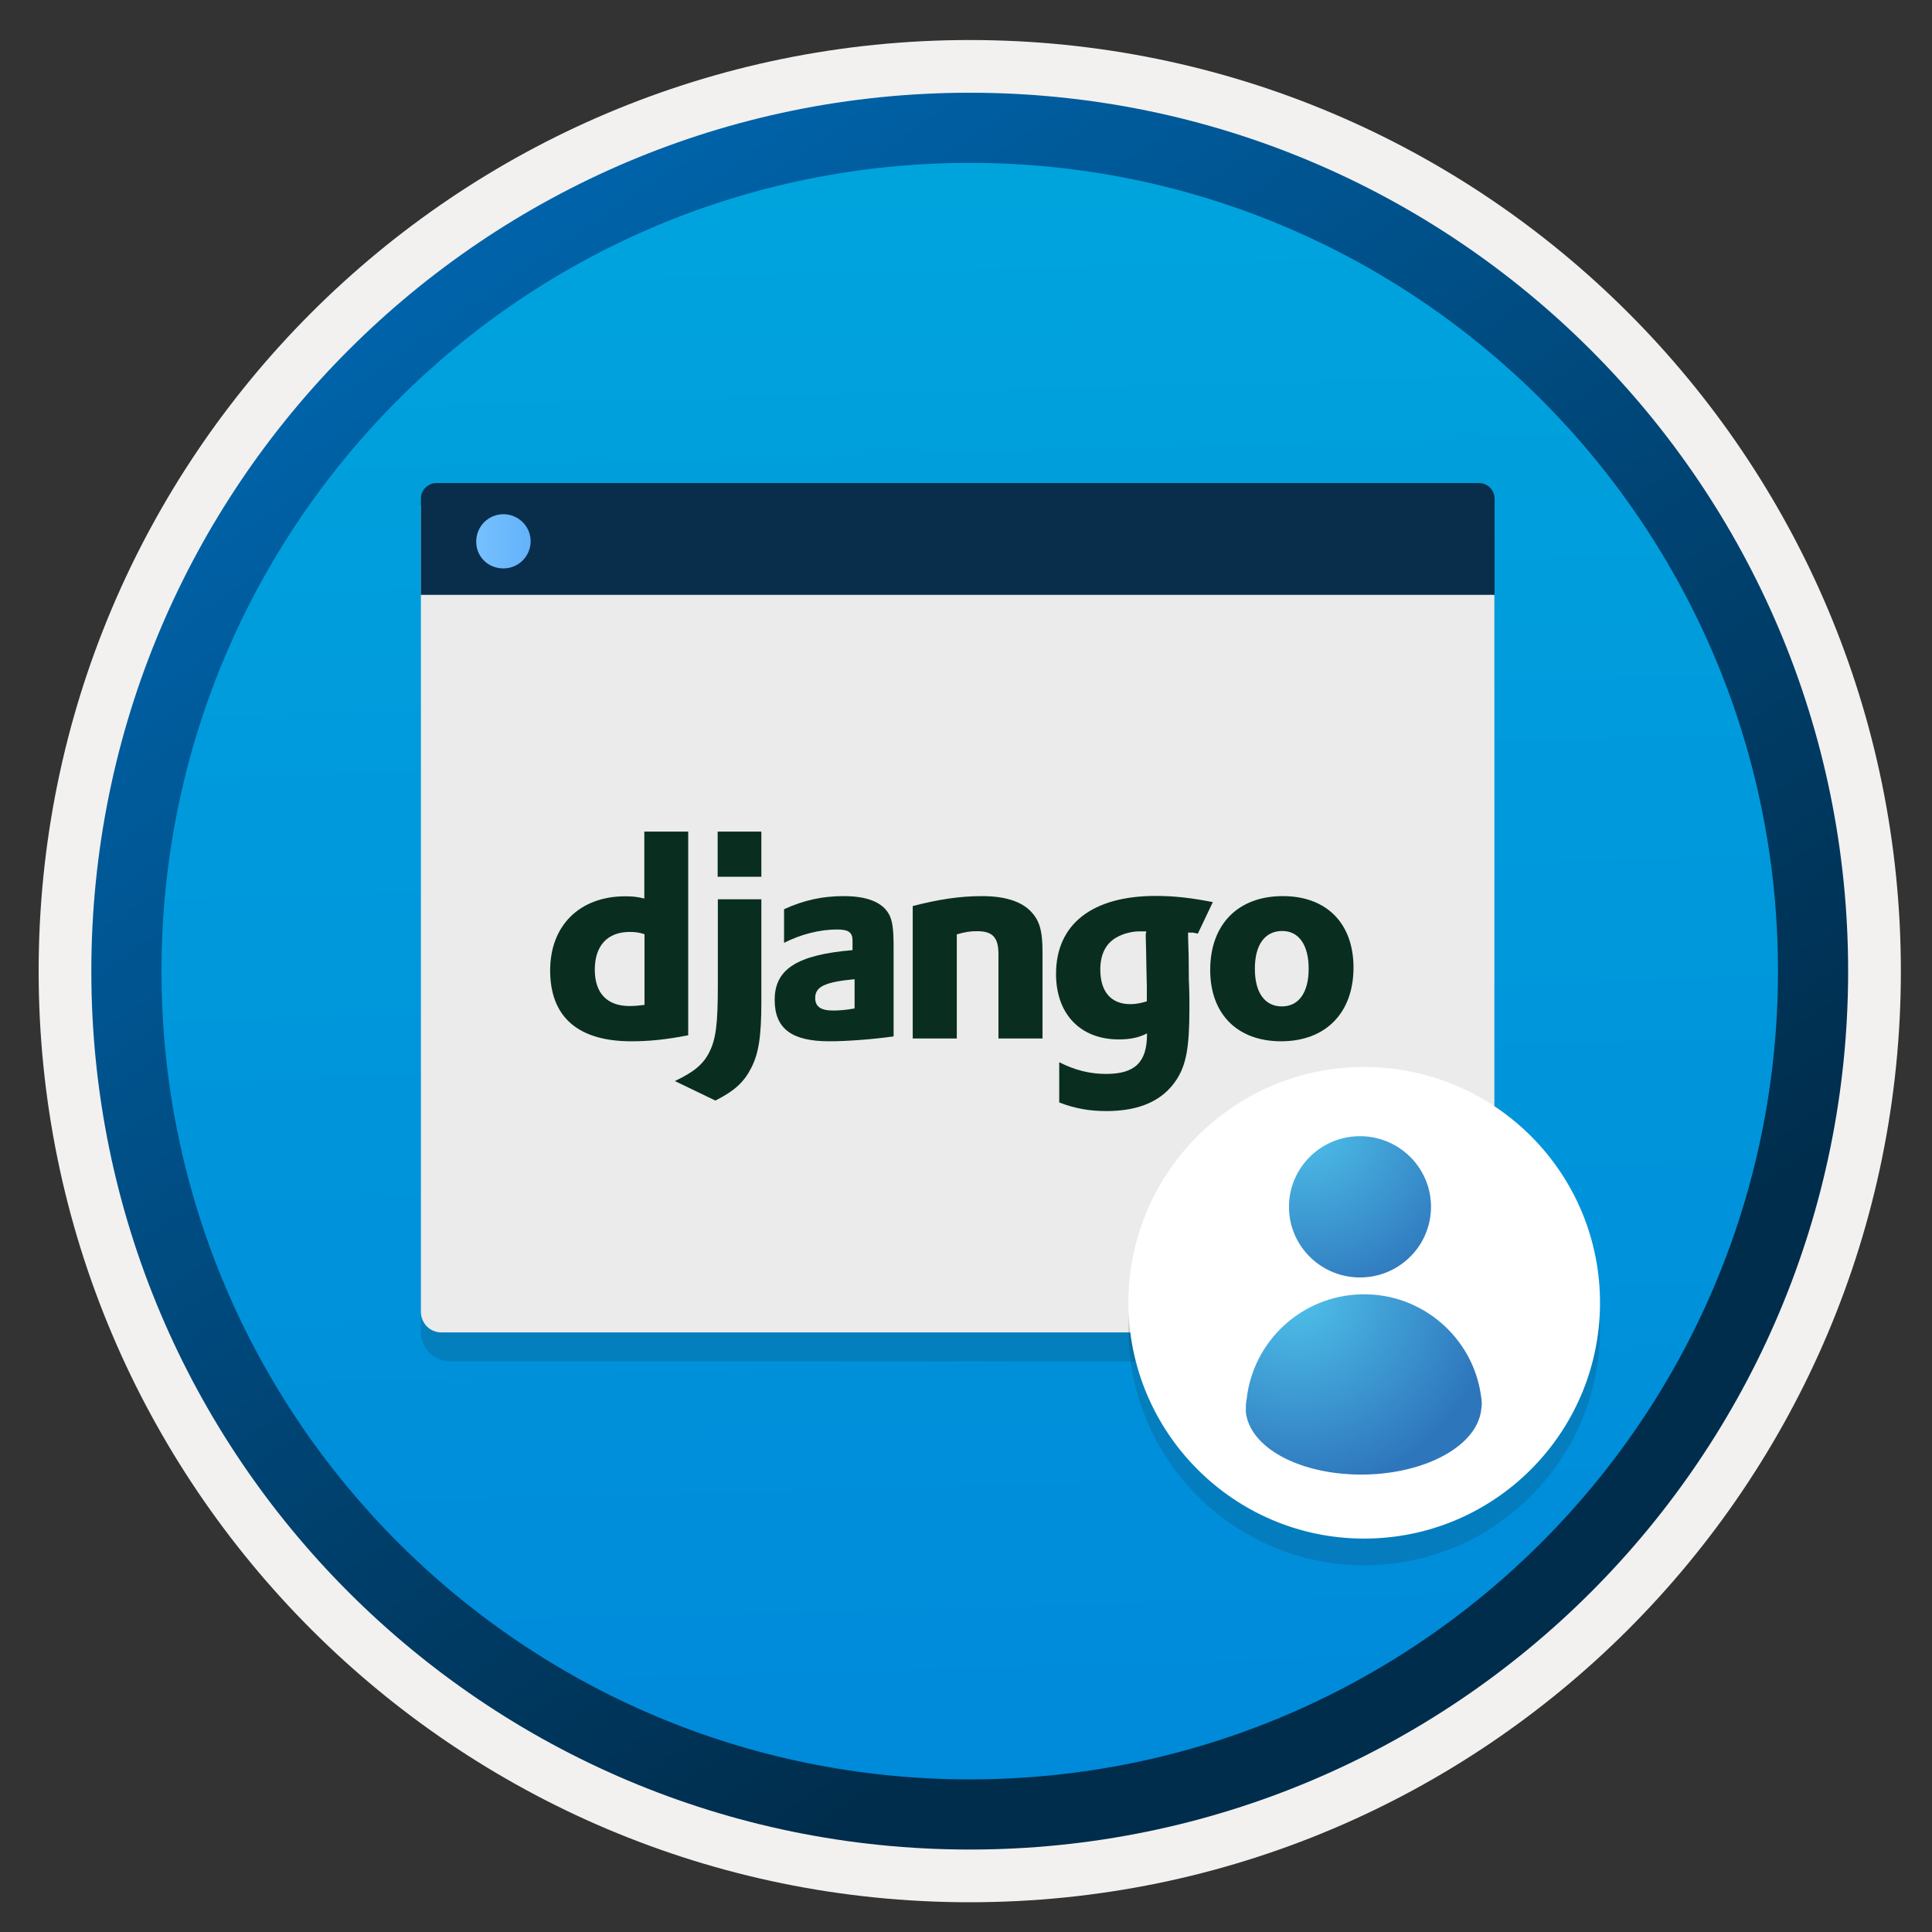
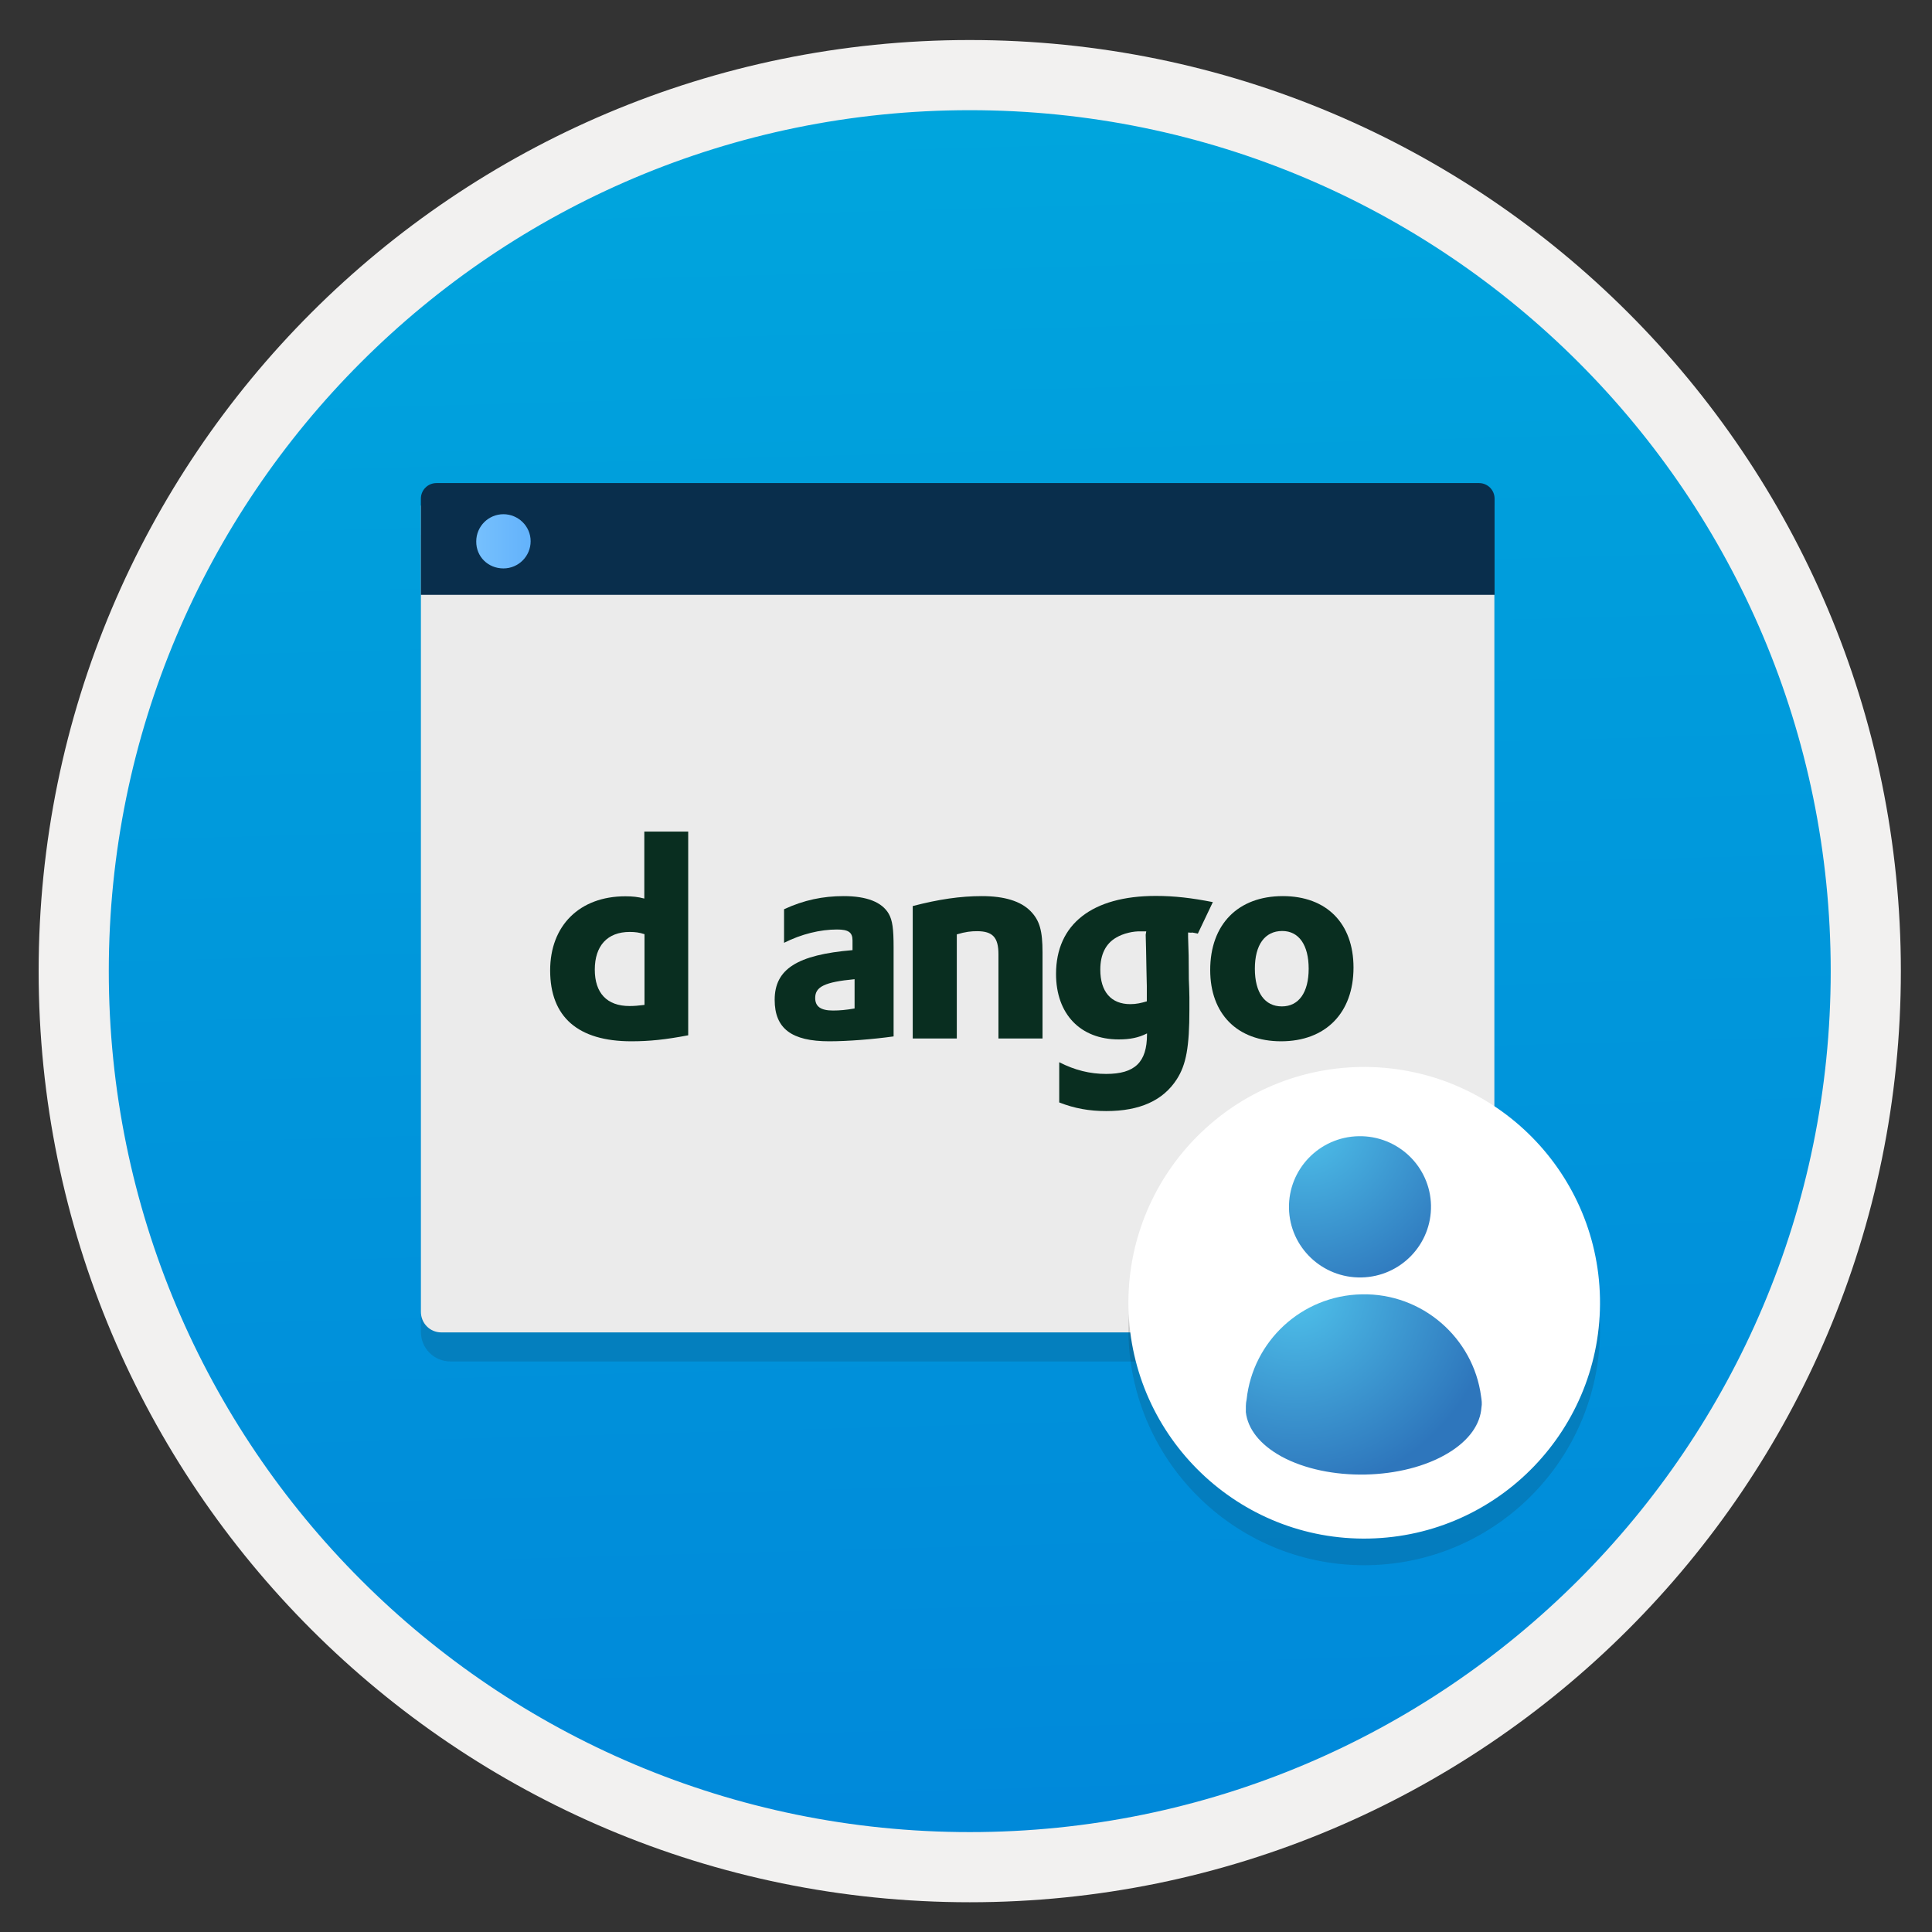
<svg xmlns="http://www.w3.org/2000/svg" width="103" height="103" viewBox="0 0 103 103" fill="none">
  <rect x="0" y="0" width="103" height="103" fill="#333333" stroke="none" />
  <path d="M52.13 98.444C26.28 98.444 5.32 77.494 5.32 51.634C5.32 25.774 26.28 4.824 52.13 4.824C77.98 4.824 98.94 25.784 98.94 51.634C98.94 77.484 77.98 98.444 52.13 98.444Z" fill="url(#paint0_linear)" />
  <path fill-rule="evenodd" clip-rule="evenodd" d="M97.6 51.774C97.6 77.124 77.05 97.674 51.7 97.674C26.35 97.674 5.8 77.124 5.8 51.774C5.8 26.424 26.35 5.874 51.7 5.874C77.05 5.874 97.6 26.424 97.6 51.774ZM51.7 2.134C79.12 2.134 101.34 24.354 101.34 51.774C101.34 79.194 79.11 101.414 51.7 101.414C24.28 101.414 2.06 79.184 2.06 51.774C2.06 24.354 24.28 2.134 51.7 2.134Z" fill="#F2F1F0" />
-   <path fill-rule="evenodd" clip-rule="evenodd" d="M94.789 51.774C94.789 75.574 75.499 94.864 51.699 94.864C27.899 94.864 8.609 75.574 8.609 51.774C8.609 27.974 27.899 8.684 51.699 8.684C75.499 8.684 94.789 27.974 94.789 51.774ZM51.699 4.944C77.559 4.944 98.529 25.914 98.529 51.774C98.529 77.634 77.559 98.604 51.699 98.604C25.839 98.604 4.869 77.634 4.869 51.774C4.869 25.914 25.829 4.944 51.699 4.944Z" fill="url(#paint1_linear)" />
  <path opacity="0.15" d="M24.02 72.584H78.079C78.95 72.584 79.659 71.874 79.659 71.004V28.514H22.439V71.004C22.439 71.884 23.14 72.584 24.02 72.584Z" fill="#1F1D20" />
  <path d="M23.529 71.034H78.579C79.18 71.034 79.669 70.544 79.669 69.944V26.954H22.439V69.934C22.439 70.544 22.919 71.034 23.529 71.034Z" fill="#EBEBEB" />
  <path d="M22.439 31.714H79.68V26.584C79.68 26.124 79.309 25.754 78.85 25.754H23.27C22.809 25.754 22.439 26.124 22.439 26.584V31.714V31.714Z" fill="#092E4C" />
  <path d="M26.84 30.304C27.64 30.304 28.29 29.654 28.29 28.854C28.29 28.044 27.619 27.414 26.84 27.414C26.04 27.414 25.39 28.064 25.39 28.864C25.38 29.674 26.02 30.304 26.84 30.304Z" fill="url(#paint2_linear)" />
  <path d="M34.36 44.334H36.69V55.194C35.49 55.424 34.62 55.514 33.66 55.514C30.82 55.514 29.33 54.224 29.33 51.734C29.33 49.344 30.9 47.784 33.34 47.784C33.72 47.784 34.01 47.814 34.35 47.904V44.334H34.36ZM34.36 49.804C34.09 49.714 33.86 49.684 33.57 49.684C32.39 49.684 31.71 50.414 31.71 51.694C31.71 52.944 32.36 53.634 33.56 53.634C33.82 53.634 34.03 53.614 34.36 53.574V49.804Z" fill="#092E20" />
-   <path d="M40.59 47.944V53.384C40.59 55.254 40.45 56.154 40.05 56.934C39.669 57.684 39.169 58.154 38.139 58.674L35.98 57.634C37.01 57.144 37.51 56.724 37.83 56.064C38.16 55.394 38.27 54.614 38.27 52.574V47.944H40.59V47.944ZM38.26 44.334H40.59V46.744H38.26V44.334Z" fill="#092E20" />
  <path d="M41.8 48.474C42.86 47.984 43.87 47.774 44.98 47.774C46.21 47.774 47.02 48.094 47.38 48.714C47.58 49.064 47.64 49.524 47.64 50.494V55.254C46.56 55.404 45.21 55.514 44.21 55.514C42.2 55.514 41.3 54.834 41.3 53.304C41.3 51.664 42.5 50.904 45.45 50.654V50.134C45.45 49.704 45.23 49.554 44.62 49.554C43.73 49.554 42.73 49.794 41.8 50.264V48.474ZM45.56 52.204C43.97 52.354 43.46 52.604 43.46 53.204C43.46 53.664 43.76 53.874 44.41 53.874C44.77 53.874 45.1 53.844 45.56 53.764V52.204Z" fill="#092E20" />
  <path d="M48.66 48.304C50.05 47.944 51.19 47.774 52.35 47.774C53.55 47.774 54.42 48.044 54.94 48.574C55.43 49.074 55.58 49.624 55.58 50.784V55.364H53.23V50.874C53.23 49.984 52.93 49.644 52.09 49.644C51.77 49.644 51.48 49.674 51.01 49.814V55.364H48.66V48.304V48.304Z" fill="#092E20" />
  <path d="M56.48 56.634C57.3 57.054 58.11 57.254 58.97 57.254C60.5 57.254 61.15 56.634 61.15 55.144C61.15 55.124 61.15 55.114 61.15 55.094C60.7 55.324 60.24 55.414 59.64 55.414C57.6 55.414 56.3 54.064 56.3 51.924C56.3 49.274 58.22 47.764 61.62 47.764C62.62 47.764 63.54 47.874 64.66 48.094L63.86 49.774C63.24 49.654 63.81 49.754 63.34 49.714V49.954L63.37 50.944L63.38 52.214C63.4 52.534 63.4 52.854 63.41 53.174C63.41 53.464 63.41 53.594 63.41 53.814C63.41 55.814 63.24 56.754 62.74 57.534C62.01 58.674 60.76 59.234 58.98 59.234C58.07 59.234 57.29 59.094 56.47 58.774V56.634H56.48ZM61.11 49.654C61.08 49.654 61.05 49.654 61.03 49.654H60.86C60.41 49.634 59.88 49.764 59.51 49.984C58.95 50.304 58.66 50.884 58.66 51.694C58.66 52.864 59.23 53.534 60.26 53.534C60.58 53.534 60.83 53.474 61.14 53.384V53.214V52.574C61.14 52.304 61.12 51.994 61.12 51.684L61.1 50.604L61.08 49.834L61.11 49.654Z" fill="#092E20" />
  <path d="M68.389 47.774C70.73 47.774 72.159 49.234 72.159 51.584C72.159 54.004 70.669 55.514 68.299 55.514C65.96 55.514 64.519 54.054 64.519 51.714C64.519 49.284 65.999 47.774 68.389 47.774ZM68.34 53.654C69.24 53.654 69.769 52.914 69.769 51.644C69.769 50.384 69.249 49.634 68.359 49.634C67.43 49.634 66.9 50.374 66.9 51.644C66.9 52.924 67.43 53.654 68.34 53.654Z" fill="#092E20" />
  <path opacity="0.15" d="M72.98 83.444C79.919 83.304 85.43 77.564 85.299 70.624C85.159 63.684 79.419 58.174 72.48 58.304C65.54 58.444 60.029 64.184 60.16 71.124C60.309 78.064 66.049 83.574 72.98 83.444Z" fill="#1F1D20" />
  <path d="M72.98 82.024C79.919 81.884 85.43 76.144 85.299 69.204C85.159 62.264 79.419 56.754 72.48 56.884C65.54 57.024 60.029 62.764 60.16 69.704C60.309 76.644 66.049 82.164 72.98 82.024Z" fill="white" />
  <path d="M78.96 74.444C78.549 71.334 75.829 68.934 72.6 69.004C69.389 69.064 66.79 71.514 66.46 74.614C66.409 74.824 66.419 75.064 66.419 75.284C66.519 76.164 67.15 77.004 68.309 77.644C70.799 79.004 74.799 78.924 77.21 77.464C78.35 76.774 78.919 75.914 78.98 75.034C79.019 74.844 78.99 74.634 78.96 74.444Z" fill="url(#paint3_radial)" />
  <path d="M72.579 68.104C74.669 68.064 76.329 66.344 76.29 64.264C76.249 62.184 74.519 60.534 72.43 60.574C70.34 60.614 68.68 62.334 68.719 64.414C68.76 66.494 70.49 68.144 72.579 68.104Z" fill="url(#paint4_radial)" />
  <defs>
    <linearGradient id="paint0_linear" x1="50.355" y1="-13.157" x2="54.337" y2="132.613" gradientUnits="userSpaceOnUse">
      <stop stop-color="#00ABDE" />
      <stop offset="1" stop-color="#007ED8" />
    </linearGradient>
    <linearGradient id="paint1_linear" x1="3.132" y1="-19.85" x2="98.659" y2="121.031" gradientUnits="userSpaceOnUse">
      <stop stop-color="#007ED8" />
      <stop offset="0.707" stop-color="#002D4C" />
    </linearGradient>
    <linearGradient id="paint2_linear" x1="25.384" y1="28.854" x2="28.295" y2="28.854" gradientUnits="userSpaceOnUse">
      <stop stop-color="#76C0FD" />
      <stop offset="1" stop-color="#63B2FB" />
    </linearGradient>
    <radialGradient id="paint3_radial" cx="0" cy="0" r="1" gradientUnits="userSpaceOnUse" gradientTransform="translate(69.096 68.855) rotate(-1.141) scale(18.141)">
      <stop stop-color="#4FC2EB" />
      <stop offset="0.585" stop-color="#2E76BC" />
    </radialGradient>
    <radialGradient id="paint4_radial" cx="0" cy="0" r="1" gradientUnits="userSpaceOnUse" gradientTransform="translate(69.534 59.832) rotate(-1.141) scale(16.843)">
      <stop stop-color="#4FC2EB" />
      <stop offset="0.585" stop-color="#2E76BC" />
    </radialGradient>
  </defs>
</svg>